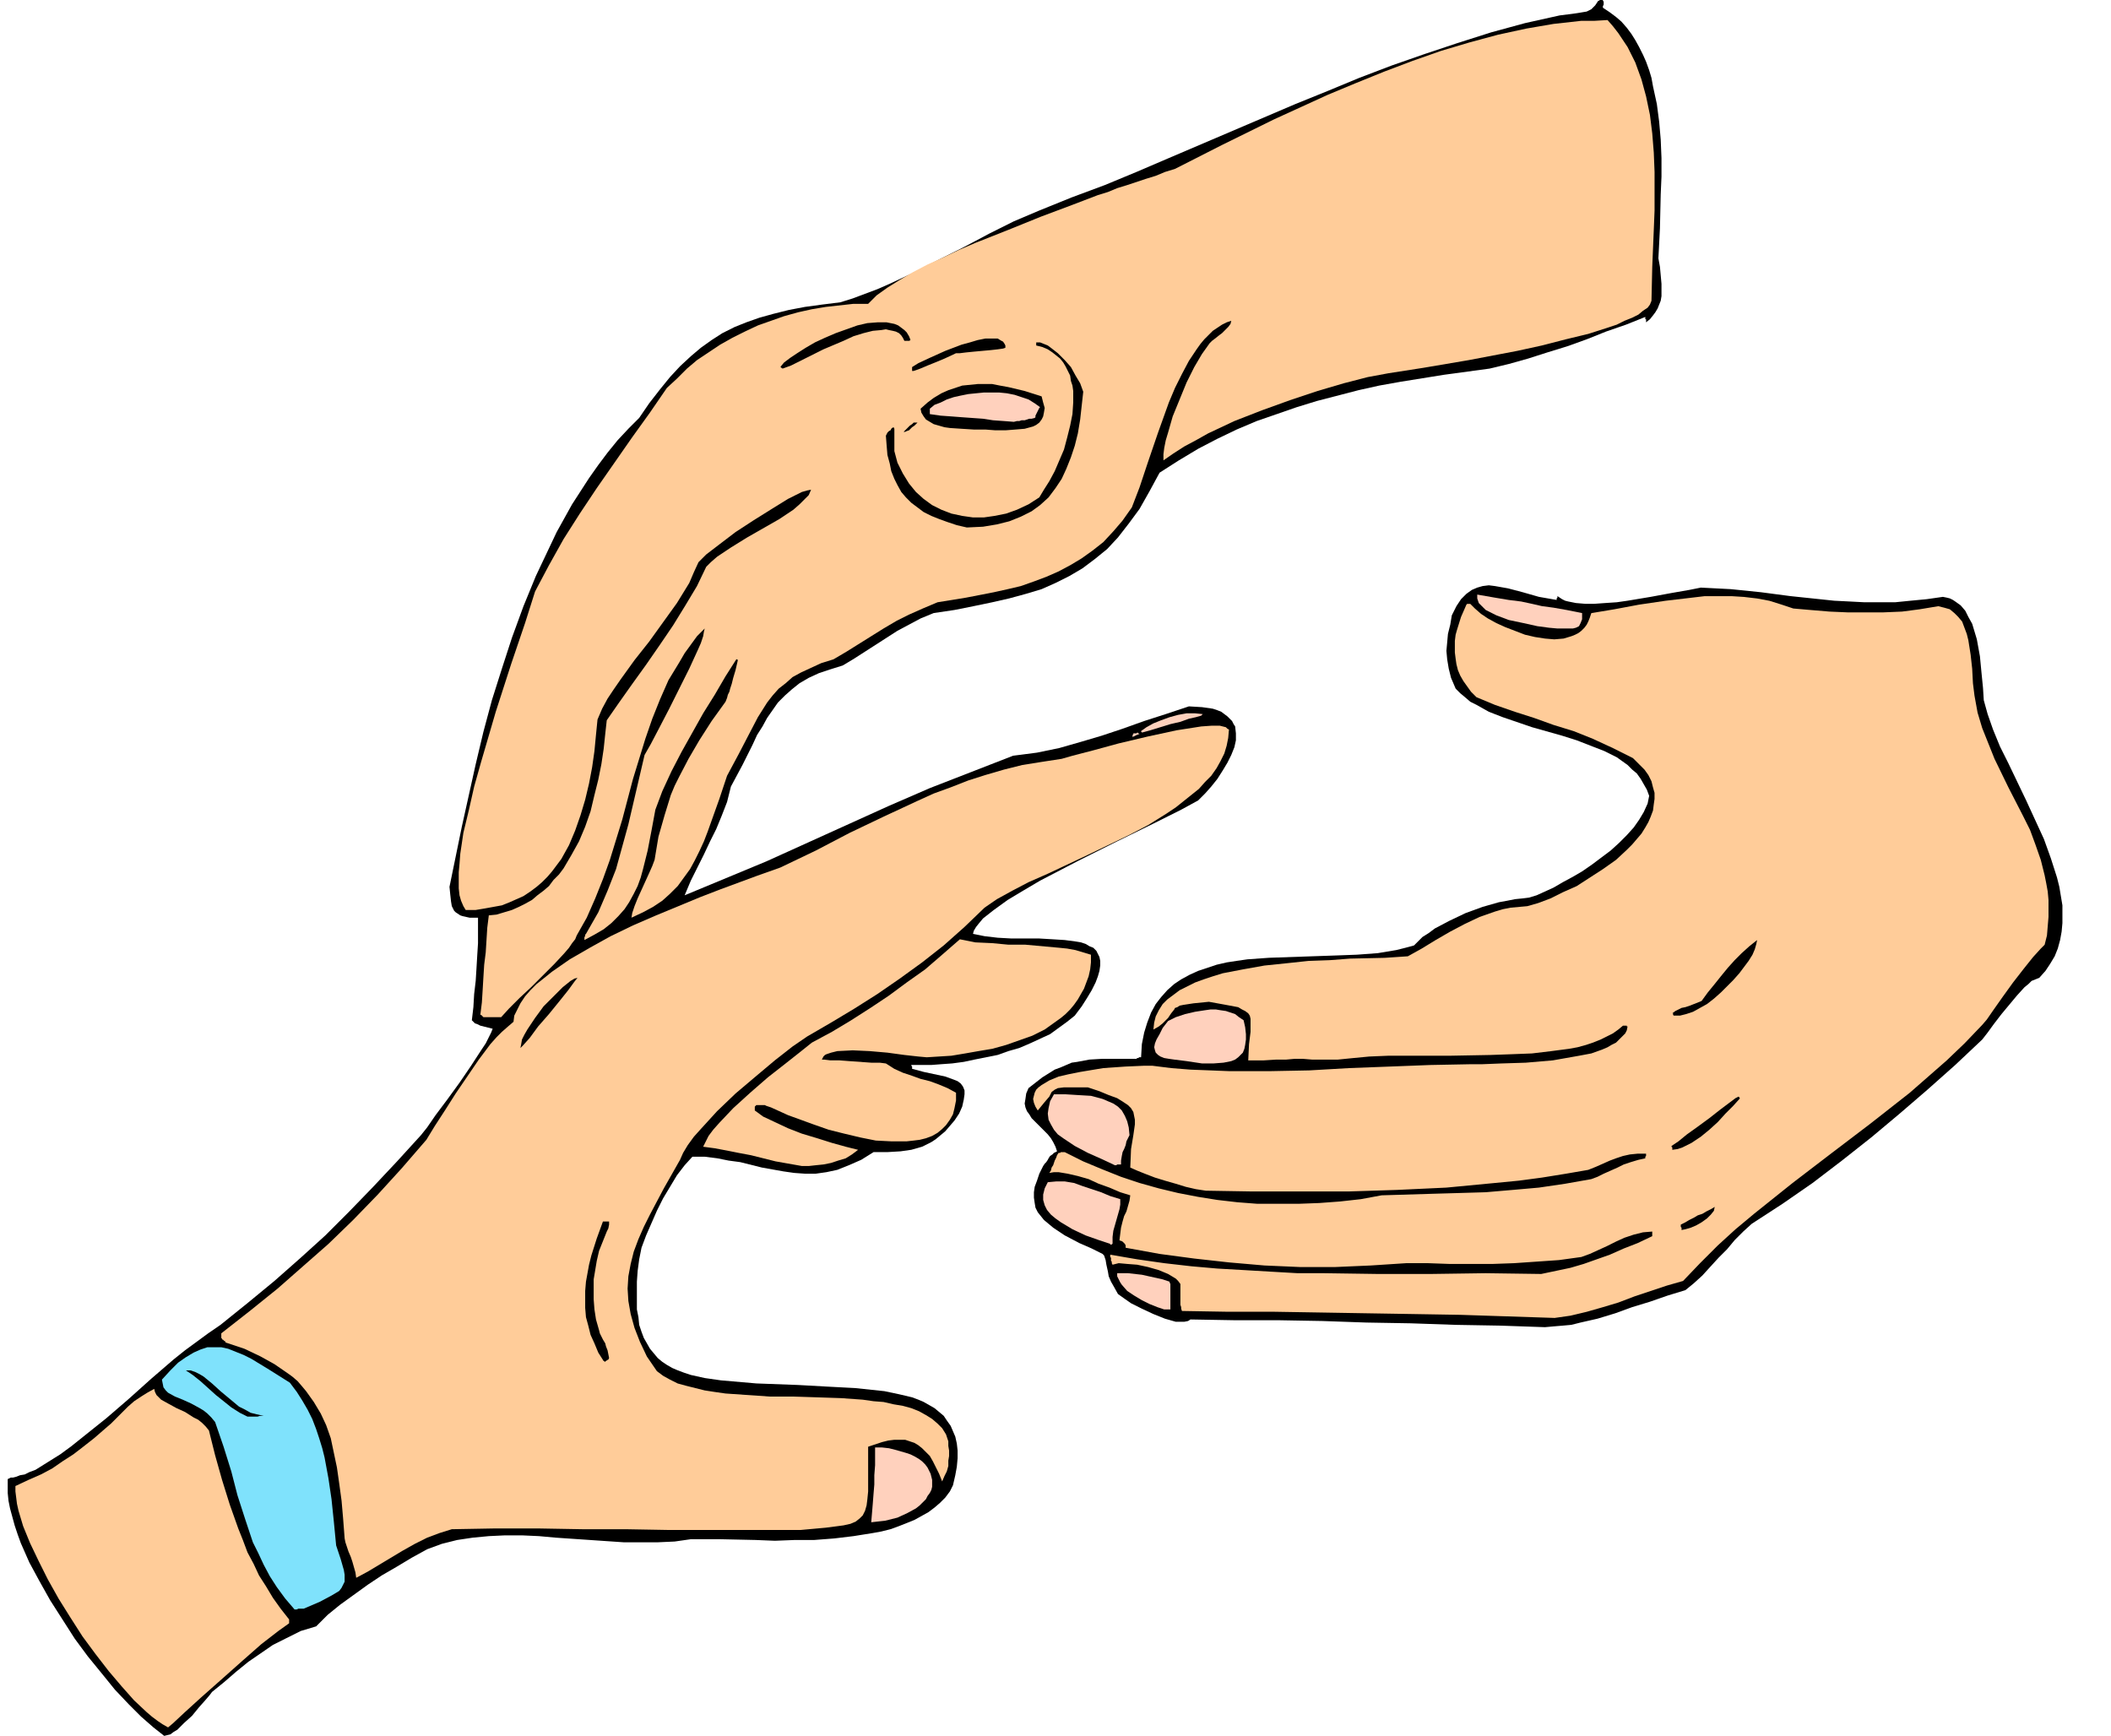
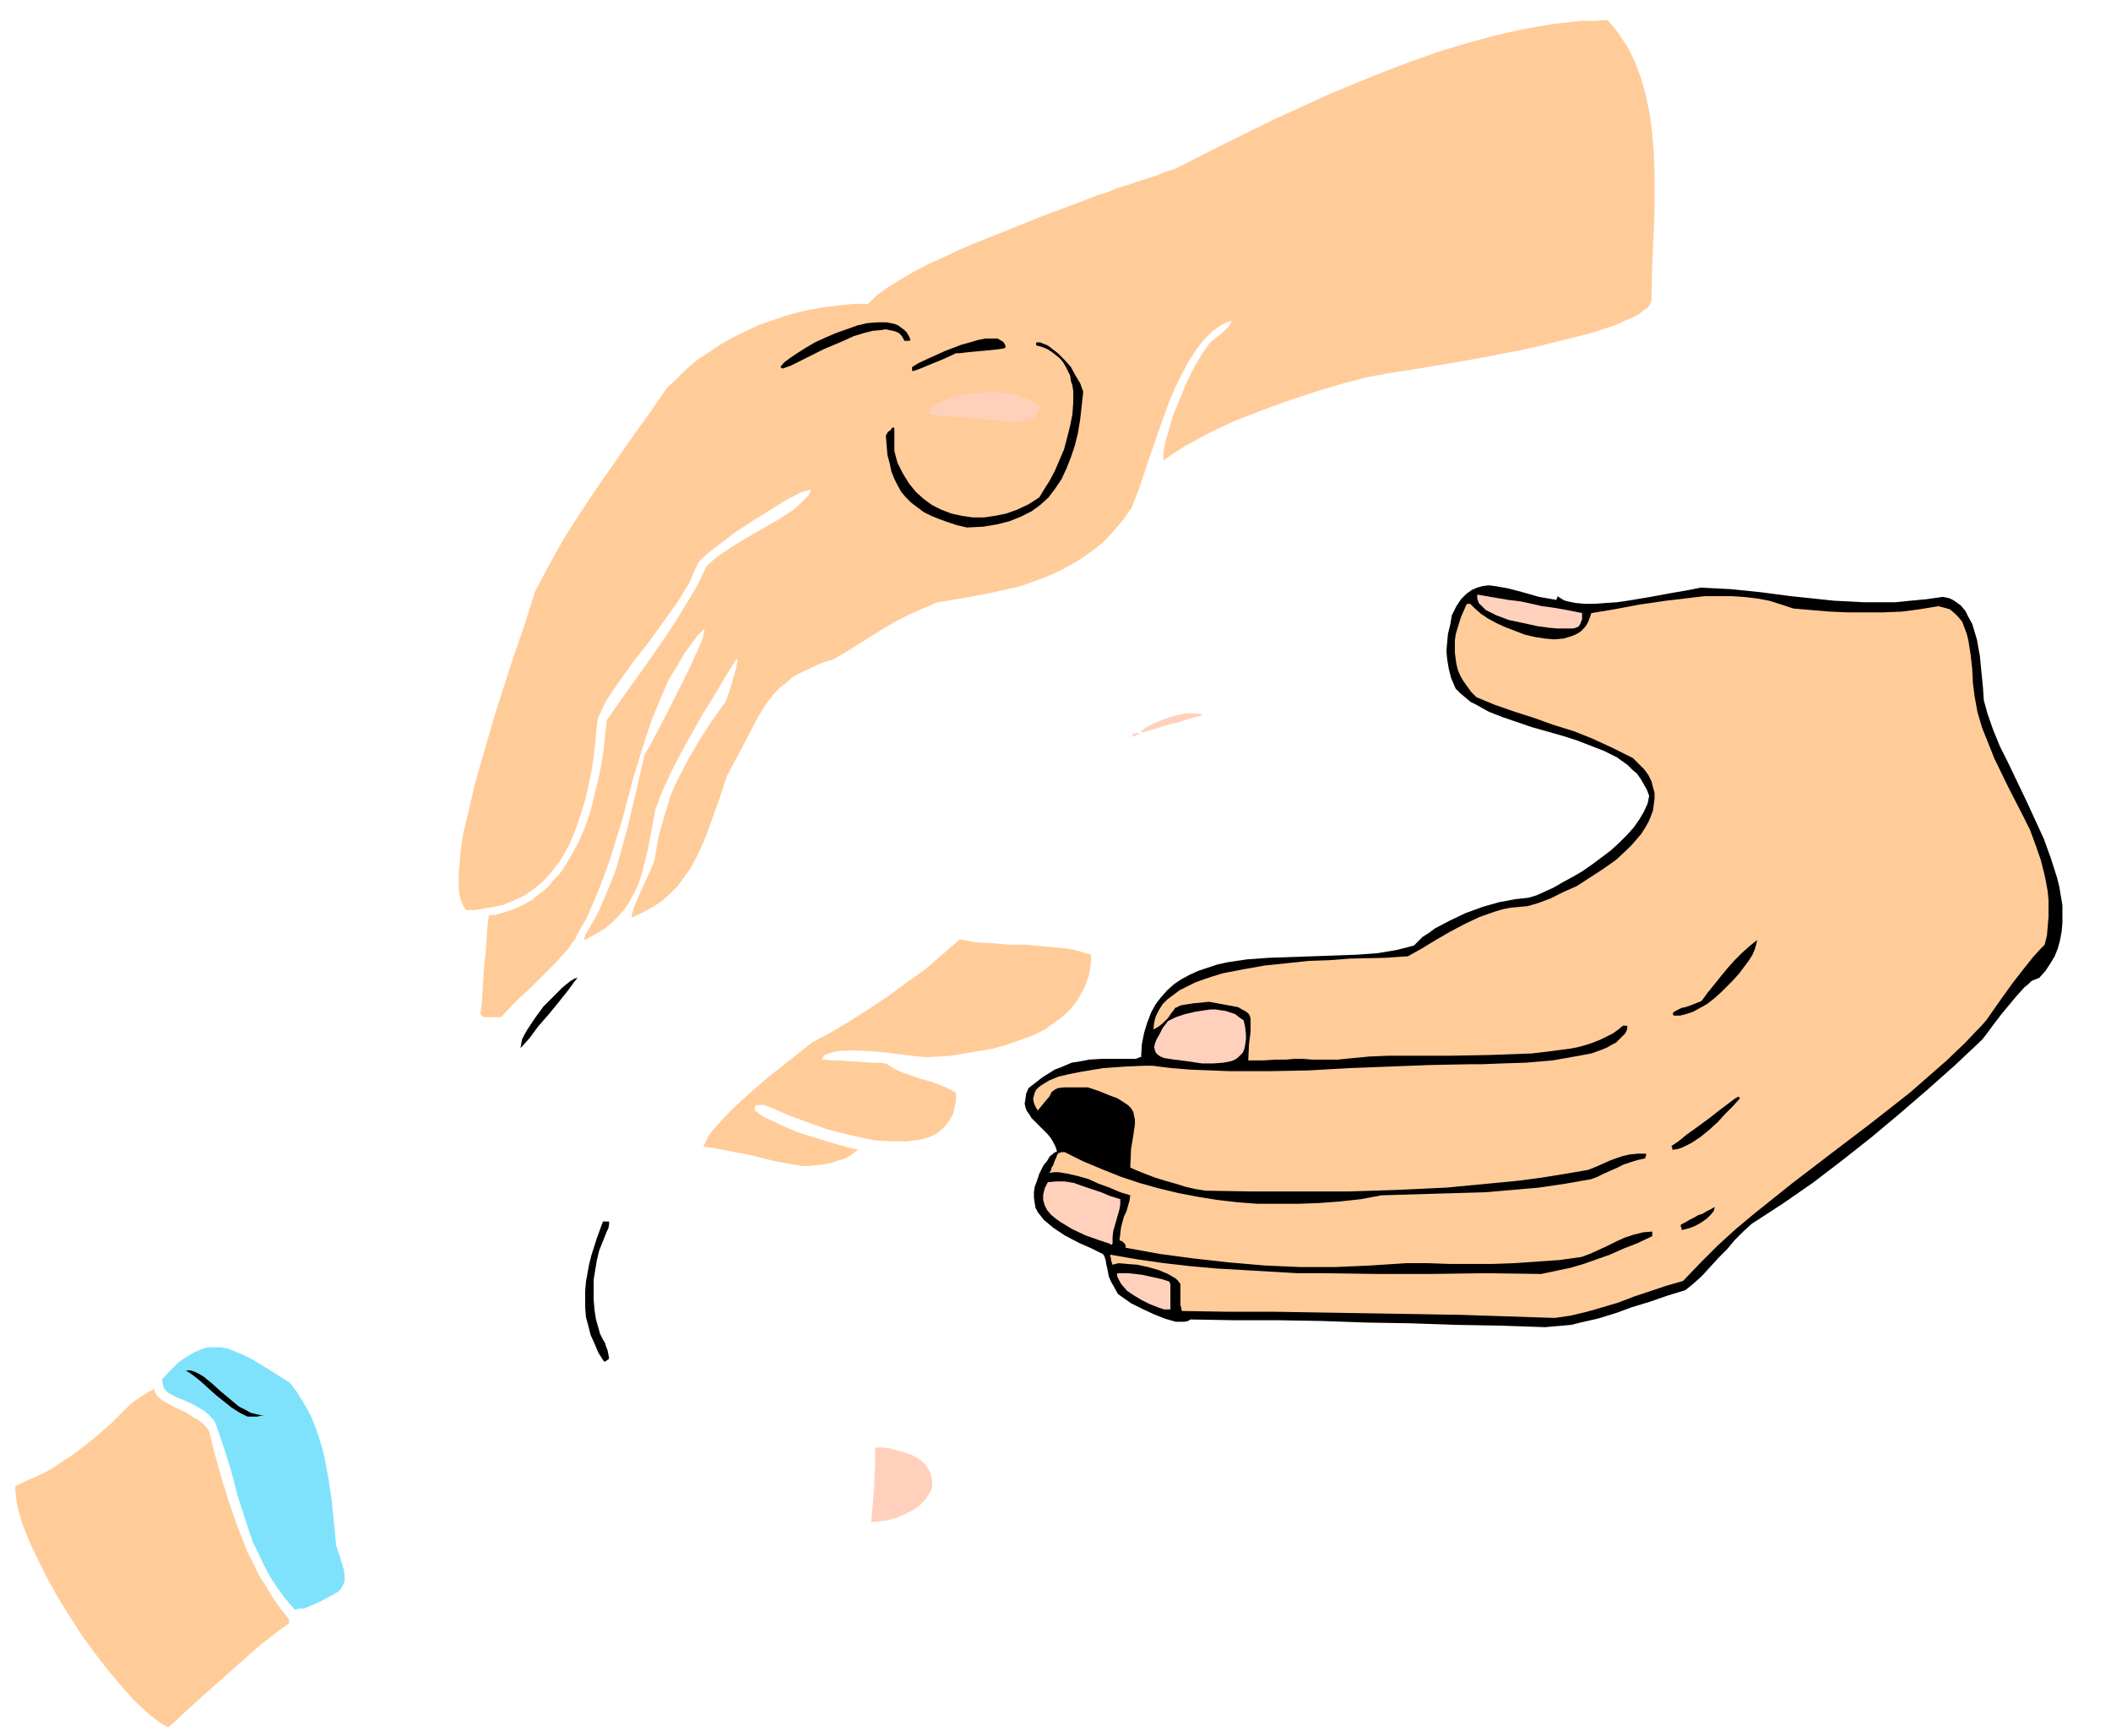
<svg xmlns="http://www.w3.org/2000/svg" fill-rule="evenodd" height="7.499in" preserveAspectRatio="none" stroke-linecap="round" viewBox="0 0 2738 2251" width="9.119in">
  <style>.brush1{fill:#000}.pen1{stroke:none}.brush2{fill:#fc9}.brush4{fill:#ffd1bd}</style>
-   <path class="pen1 brush1" d="m213 2251-14-11-16-14-16-16-18-19-17-21-18-22-17-23-16-25-16-25-14-25-13-24-11-25-4-11-4-12-3-11-3-11-2-10-1-10v-18l2-1 2-1h3l4-1 5-2 6-1 6-3 8-3 16-10 16-10 15-11 15-12 30-24 29-25 29-26 29-25 15-12 15-11 15-11 16-11 36-29 34-28 34-30 32-29 31-31 31-32 31-33 31-34 8-10 11-16 15-20 16-22 15-22 13-20 6-9 4-8 3-6 2-5-4-1-4-1-4-1-4-1-4-2-3-1-2-2-2-2 2-17 1-17 2-17 1-16 1-17 1-16v-33h-11l-9-2-3-1-3-2-3-2-2-2-3-6-1-6-1-9-1-10 16-78 18-81 10-42 11-41 13-41 13-40 15-41 16-39 9-19 9-19 9-19 10-18 10-18 11-17 11-17 12-17 12-16 13-16 14-15 14-14 13-19 14-18 13-16 13-14 14-13 13-11 14-10 14-9 16-8 15-6 17-6 18-5 20-5 21-4 22-3 24-3 16-5 16-6 16-6 16-7 32-15 33-17 32-16 32-17 32-16 33-14 42-17 43-16 41-17 42-18 82-35 82-35 42-17 41-17 42-16 43-15 42-14 44-14 44-12 45-10 8-1 8-1 7-1 6-1 6-1 6-3 5-5 4-6h1l1-1h4v1l1 1v4l-1 2v2l9 6 8 6 7 6 7 8 6 8 5 8 5 9 5 10 4 9 4 11 3 10 2 11 5 23 3 23 2 23 1 24v24l-1 23-1 44-2 39 2 11 1 11 1 11v16l-1 6-2 5-2 5-3 5-3 4-4 5-5 4v-4h-1v-3l-25 10-26 9-25 10-25 9-26 8-25 8-25 7-25 6-59 8-56 9-28 5-27 6-27 7-27 7-26 8-26 9-26 9-26 11-25 12-25 13-25 15-25 16-13 24-13 23-14 19-14 18-14 15-16 13-16 12-17 10-18 9-18 8-20 6-22 6-22 5-24 5-25 5-27 4-17 7-15 8-15 8-14 9-14 9-14 9-14 9-15 9-16 5-15 5-13 6-12 7-10 8-9 8-9 9-7 10-7 10-6 11-7 11-6 13-13 26-15 28-5 20-7 18-7 17-8 16-8 17-8 16-9 18-8 19 53-22 53-22 53-24 53-24 53-24 53-23 54-21 54-21 31-4 29-6 28-8 27-8 27-9 28-10 28-9 30-10 17 1 14 2 6 2 5 2 4 3 4 3 3 3 3 3 2 4 2 3 1 9v9l-2 9-4 10-5 10-6 10-7 11-8 10-8 9-9 9-22 12-36 18-47 23-50 25-25 13-25 13-22 13-20 12-18 13-14 11-5 6-4 5-3 5-1 4 15 3 17 2 18 1h36l17 1 16 1 15 2 6 1 6 2 5 3 5 2 4 4 2 4 2 4 1 5v6l-1 7-2 7-3 8-5 10-6 10-7 11-9 12-10 8-11 8-11 8-13 6-13 6-14 6-14 4-14 5-15 3-15 3-14 3-15 2-14 1-13 1h-26v1l1 1v3l15 4 14 3 14 3 11 4 5 2 4 3 3 4 2 5v5l-1 7-2 9-4 9-6 9-6 7-6 7-6 5-6 5-6 4-6 3-6 3-14 4-14 2-17 1h-18l-16 10-16 7-15 6-14 3-14 2h-14l-14-1-14-2-28-5-28-7-15-2-15-3-16-2h-16l-10 11-10 13-9 15-9 15-8 16-7 16-7 16-6 16-3 15-2 15-1 14v36l2 10 1 10 3 9 3 8 4 7 4 7 5 6 5 6 6 5 6 4 7 4 7 3 8 3 9 3 18 4 21 3 46 4 54 2 36 2 38 2 19 2 19 2 19 4 17 4 8 3 7 3 7 4 7 4 6 5 6 5 4 6 5 7 3 7 3 7 2 9 1 9v10l-1 11-2 11-3 13-4 8-6 8-7 7-7 6-8 6-9 5-9 5-10 4-10 4-11 4-12 3-11 2-25 4-25 3-26 2h-25l-26 1-25-1-46-1h-38l-21 3-22 1h-44l-44-3-44-3-22-2-22-1h-22l-21 1-21 2-20 3-20 5-19 7-20 11-20 12-19 11-18 12-18 13-18 13-16 13-15 15-20 6-18 9-18 9-16 11-16 11-16 13-15 13-16 13-3 4-6 7-8 9-9 11-10 9-9 9-5 3-4 3-4 1-4 1z" />
  <path class="pen1 brush2" d="m218 2240-7-4-6-4-8-6-7-6-16-15-16-18-17-20-17-22-17-23-16-25-15-24-14-25-12-24-11-23-9-22-6-20-2-9-1-8-1-8v-7l17-8 16-7 15-8 13-9 14-9 13-10 14-11 15-13 7-6 7-7 8-8 7-7 8-7 9-6 8-5 9-5 1 4 2 4 3 3 3 3 9 5 11 6 11 5 11 7 6 3 5 4 5 5 4 5 8 32 9 32 10 32 11 31 6 15 6 16 8 15 7 15 9 14 9 15 10 14 11 14v5l-14 10-22 17-25 22-27 24-26 23-22 20-15 14-6 5z" />
  <path class="pen1" style="fill:#7fe2fc" d="m382 2087-12-14-11-15-9-14-8-15-7-15-7-14-5-15-5-15-10-31-8-31-10-32-11-32-5-6-5-5-5-4-5-3-11-6-11-5-10-4-9-5-3-3-3-4-1-5-1-5 11-12 10-10 10-7 10-6 9-4 9-3h18l9 2 10 4 10 4 10 5 23 14 27 17 9 12 7 11 7 12 6 12 5 13 4 12 4 13 3 12 5 27 4 27 3 29 3 31 6 18 4 14 1 6v9l-2 4-2 4-3 4-5 3-5 3-15 8-21 9h-7l-2 1h-3z" />
-   <path class="pen1 brush2" d="m462 2046-1-7-2-7-2-7-2-6-3-7-2-6-2-6-1-5-2-26-2-23-3-22-3-21-4-19-4-19-6-17-7-15-9-15-10-14-5-6-6-7-7-6-7-5-16-11-18-10-21-10-24-8-1-1v-1h-1l-1-1-1-1h-1v-1l-1-1v-6l37-29 36-29 33-29 33-29 32-31 32-33 31-34 32-37 11-18 13-20 14-22 15-22 15-22 15-20 8-9 7-7 8-7 7-6 1-8 4-8 4-8 6-9 7-8 8-8 10-8 10-8 23-16 26-15 27-15 29-14 30-13 29-12 29-12 26-10 46-17 31-11 46-22 44-23 44-21 43-20 22-10 22-8 23-9 22-7 24-7 24-6 25-4 26-4 14-4 27-7 33-9 38-9 37-8 32-5 14-1h10l4 1 4 1 2 2 2 1-1 11-2 10-3 10-5 10-5 9-7 10-8 8-8 9-10 8-10 8-10 8-12 8-24 15-25 13-54 26-51 24-25 11-21 11-20 11-16 11-26 25-27 24-28 22-29 21-29 20-30 19-30 18-31 18-19 13-23 18-25 21-26 22-24 23-21 23-9 10-8 11-6 10-4 9-21 37-18 34-8 16-7 16-6 16-4 16-3 16-1 16 1 16 3 17 5 18 7 18 9 19 13 19 8 6 9 5 10 5 11 3 12 3 12 3 13 2 14 2 29 2 29 2h31l31 1 30 1 28 2 14 2 13 1 13 3 12 2 11 3 10 4 9 5 8 5 7 6 6 6 5 8 3 9v6l1 6v7l-1 6v7l-2 7-3 6-3 7-4-10-4-8-4-8-4-7-5-5-5-5-5-4-5-3-6-2-6-2h-14l-8 1-8 2-9 3-9 3v58l-1 10-1 8-2 7-3 6-4 4-5 4-7 3-9 2-23 3-33 3H868l-57-1h-56l-57-1h-56l-56 1-16 5-16 6-16 8-16 9-15 9-15 9-15 9-15 8z" />
  <path class="pen1 brush4" d="m1130 1974 1-12 1-12 1-13 1-12v-12l1-13v-23h9l9 1 8 2 7 2 7 2 6 2 6 3 5 3 4 3 4 4 3 4 2 4 2 4 1 4 1 4v9l-1 4-2 4-3 4-2 4-4 4-4 4-5 4-11 6-13 6-16 4-18 2z" />
  <path class="pen1 brush1" d="m321 1837-10-5-11-7-10-8-10-8-10-9-10-9-10-8-9-6h6l6 2 6 3 5 3 11 9 11 10 12 10 12 10 8 4 7 4 8 2 9 2h-5l-3 1h-13zm462-72-7-11-5-12-5-11-3-12-3-11-1-12v-22l1-12 2-11 2-11 3-12 7-22 8-22h8v4l-1 5-2 4-2 5-2 5-2 5-2 5-2 5-3 13-2 12-2 12v26l1 13 2 13 4 14 1 4 2 4 2 4 3 5 1 4 2 5 1 5 1 5-1 2-2 1-1 1h-1v1h-1v-1h-1zm1221-44-58-2-58-1-58-2-58-1-57-2-57-1h-57l-57-1-3 2-5 1h-11l-14-4-15-6-15-7-14-7-10-7-7-5-5-9-4-7-3-7-1-6-2-9-1-6-1-3-1-3-2-2-4-2-10-5-16-7-19-10-15-10-6-5-6-5-4-5-4-5-3-6-1-6-1-7v-7l1-7 3-8 3-9 5-10 2-3 2-2 2-3 1-2 2-3 3-2 2-2 4-2-2-6-3-6-3-5-4-5-9-9-8-8-4-4-3-5-3-4-2-5-1-5 1-6 1-7 3-7 18-14 16-10 8-3 7-3 7-3 7-1 16-3 17-1h44l1-1h2v-1h3l1-17 3-15 4-13 5-13 6-11 7-9 8-9 9-8 9-6 11-6 11-5 12-4 12-4 13-3 13-2 14-2 28-2 29-1 29-1 29-1 27-1 27-2 12-2 12-2 12-3 11-3 5-5 6-6 8-5 8-6 19-10 21-10 22-8 21-6 11-2 10-2 10-1 8-1 10-3 11-5 11-5 12-7 13-7 12-7 13-9 12-9 12-9 11-10 10-10 9-10 7-10 6-10 5-11 2-10-3-8-4-7-4-7-5-7-6-5-6-6-7-5-7-5-16-8-18-7-18-7-19-6-39-11-38-13-18-7-16-9-8-4-7-6-6-5-6-6-6-14-3-12-2-12-1-11 1-11 1-11 3-12 2-12 6-12 6-9 7-7 7-5 7-3 7-2 8-1 8 1 17 3 19 5 21 6 23 4v-2l1-1v-2l3 2 3 2 4 2 4 1 10 2 12 1h12l14-1 15-1 14-2 30-5 27-5 23-4 15-3 39 2 39 4 38 5 38 4 19 2 20 1 19 1h40l20-2 21-2 21-3 5 1 4 1 4 2 3 2 7 5 6 7 4 8 5 9 3 10 3 10 4 22 2 21 2 20 1 16 5 18 7 20 9 22 11 22 23 48 23 50 9 25 8 25 3 12 2 12 2 12v23l-1 11-2 11-3 11-4 10-6 10-6 9-8 9-5 2-5 2-4 4-5 4-10 11-10 12-10 12-10 13-8 11-7 9-35 33-36 32-36 31-37 31-38 30-38 29-39 27-40 26-11 10-11 11-10 12-11 11-11 12-10 11-11 10-11 9-23 7-23 8-23 7-22 8-23 7-22 5-12 3-11 1-12 1-11 1z" />
  <path class="pen1 brush2" d="m2016 1709-61-2-61-2-60-1-61-1-60-1-61-1h-60l-59-1-1-3v-2l-1-3v-27l-3-4-3-3-5-3-5-3-12-5-14-4-14-3-13-1-11-1-8 2-1-2v-2l-1-1v-4l-1-1v-3l35 6 35 5 35 4 34 3 35 2 34 2 35 2h34l70 1h69l71-1 72 1 19-4 19-4 17-5 17-6 17-6 18-8 18-7 19-9v-6l-12 1-12 3-12 4-11 5-12 6-11 5-11 5-11 4-29 4-29 2-29 2-28 1h-56l-28-1h-28l-46 3-46 2h-46l-46-2-46-4-45-5-45-6-44-8v-3l-1-2-1-1-1-1-1-1-2-1h-1l-1-1 1-8 1-8 2-8 2-7 3-6 2-7 2-7 1-7-13-4-14-6-14-5-13-6-14-4-13-3-6-1-6-1h-6l-6 1 2-3 1-4 2-3 1-3 1-3 2-4 1-3 2-3h2l1-1h5l24 12 24 10 25 10 24 8 25 7 25 6 26 5 25 4 26 3 26 2h53l27-1 27-2 27-3 27-5 33-1 33-1 35-1 34-1 35-3 34-3 34-5 34-6 8-3 8-4 9-4 9-4 8-4 9-3 10-3 9-2v-2l1-1v-3h-11l-10 1-9 2-9 3-8 3-9 4-9 4-10 4-29 5-31 5-30 4-31 3-63 6-64 3-63 2h-125l-60-1-13-2-13-3-13-4-14-4-13-4-13-5-10-4-9-4 1-24 3-18 1-7 1-7v-6l-1-5-1-5-3-5-4-4-6-4-8-5-11-4-12-5-15-5h-31l-8 1-4 2-4 3-3 6-6 7-9 11-3-5-2-5-1-5 1-4 1-4 2-4 3-3 4-3 10-6 12-5 13-3 15-3 30-5 29-2 23-1h12l24 3 25 2 26 1 25 1h51l52-1 52-3 53-2 52-2 52-1h15l25-1 32-1 35-3 17-3 17-3 16-3 14-5 7-3 5-3 6-3 4-4 4-4 4-4 2-4 1-5h-1v-1h-5l-6 5-7 5-8 4-8 4-10 4-9 3-11 3-11 2-23 3-25 3-26 1-28 1-54 1h-79l-24 1-21 2-20 2h-33l-12-1h-11l-11 1h-13l-16 1h-20l1-21 2-16v-17l-1-4-2-3-4-3-4-2-5-3-16-3-22-4-20 2-13 2-5 1-3 2-3 1-1 2-4 5-4 6-3 3-4 4-5 4-7 4 1-9 2-8 4-8 5-8 6-6 8-6 8-6 10-5 10-5 11-4 12-4 13-4 26-5 28-5 29-3 28-3 28-1 26-2 45-1 30-2 18-10 18-11 19-11 19-10 19-9 20-7 10-3 10-2 11-1 11-1 14-4 16-6 16-8 18-8 17-11 17-11 17-12 14-13 7-7 6-7 6-7 5-8 4-7 3-7 3-8 1-8 1-7v-8l-2-7-2-8-4-8-5-7-7-7-8-8-26-13-26-12-25-10-26-8-25-9-25-8-26-9-24-10-7-7-5-7-5-7-4-7-3-7-2-8-1-7-1-8v-15l1-8 2-7 5-16 7-16 1-1h4l6 6 8 7 9 6 11 6 11 5 13 5 13 5 13 3 13 2 12 1 12-1 10-3 5-2 4-2 4-3 4-4 3-4 2-4 2-5 2-6 30-5 32-6 34-5 34-4 17-2h35l16 1 17 2 16 3 16 5 15 5 23 2 24 2 23 1h47l24-1 23-3 24-4 8 2 7 2 6 5 5 5 5 6 3 8 3 8 2 8 3 19 2 18 1 19 2 16 4 22 6 20 8 20 8 20 18 37 19 37 9 18 7 19 7 20 5 20 2 10 2 11 1 11v22l-1 12-1 12-3 12-5 5-10 11-12 15-14 18-13 18-12 17-9 13-6 7-23 24-23 22-24 21-24 21-51 40-50 38-51 39-50 40-24 20-23 21-23 23-22 23-21 6-21 7-21 7-21 8-20 6-21 6-21 5-21 3z" />
  <path class="pen1 brush4" d="m1510 1698-9-3-10-4-10-5-10-6-9-6-7-8-2-3-2-4-2-4v-4h14l9 1 9 1 9 2 9 2 9 2 9 3v1l1 2v33h-8zm-70-85-15-5-17-6-17-8-15-9-7-5-6-5-5-6-3-6-2-7v-7l2-8 4-8 11-1h11l12 2 11 4 12 4 12 4 12 5 13 4v7l-1 6-2 7-2 7-2 7-2 7-1 8v9h-1v1h-2v-1z" />
  <path class="pen1 brush1" d="M2181 1595v-3l-1-1v-3l6-3 5-3 6-3 5-3 6-2 5-3 6-3 5-3-1 5-4 5-5 5-7 5-7 4-7 3-7 2-5 1z" />
  <path class="pen1 brush2" d="m1040 1512-17-3-17-3-16-4-16-4-16-3-15-3-16-3-15-2 3-6 4-8 6-8 8-9 18-19 22-20 23-20 23-18 19-15 15-12 26-14 25-15 25-16 24-16 23-17 24-17 22-19 23-20 20 4 22 1 21 2h22l22 2 22 2 10 1 11 2 10 3 10 3v10l-1 9-2 9-3 8-3 8-4 7-4 7-5 7-5 6-6 6-6 5-7 5-14 10-16 8-17 6-17 6-18 5-18 3-17 3-18 3-16 1-16 1-11-1-18-2-22-3-23-2-22-1-20 1-8 2-6 2-2 1-2 2-1 2-1 2h3l8 1h12l13 1 14 1 14 1h11l8 1 11 7 11 5 12 4 11 4 12 3 11 4 12 5 11 6v10l-2 10-2 8-4 7-5 7-5 5-6 5-7 4-8 3-8 2-8 1-9 1h-20l-20-1-20-4-21-5-20-5-20-7-33-12-22-10-3-1-3-1-2-1h-11l-1 1-1 1v5l11 8 15 7 17 8 18 7 20 6 19 6 18 5 16 4-8 6-8 5-10 3-9 3-10 2-10 1-9 1h-9z" />
-   <path class="pen1 brush4" d="m1446 1511-17-8-18-8-17-9-15-10-7-5-5-6-4-7-3-6-1-8 1-7 2-9 5-9h15l16 1 17 1 15 4 7 3 7 3 6 4 5 5 4 7 3 7 2 8 1 10-2 4-2 4-1 5-2 5-2 4-1 5-1 6v5h-5l-1 1h-2z" />
  <path class="pen1 brush1" d="M2169 1491v-3l-1-1v-1l9-6 11-9 14-10 15-11 14-11 12-9 8-6 4-2 1 1v1h1l-9 10-10 10-10 11-11 10-11 9-12 8-6 3-6 3-6 2-7 1z" />
  <path class="pen1 brush4" d="m1559 1379-20-3-16-2-7-1-6-1-5-2-3-2-3-3-1-3-1-4 1-5 2-5 4-7 4-8 7-9 10-5 12-4 13-3 13-2 7-1h7l6 1 7 1 6 2 6 2 5 4 6 4 2 9 1 9v7l-1 7-1 5-2 5-3 3-3 3-4 3-5 2-5 1-5 1-13 1h-15z" />
  <path class="pen1 brush1" d="m675 1359 1-5 1-6 3-6 4-7 10-15 11-15 13-13 12-12 5-4 5-4 5-3 4-1-4 5-8 11-12 15-13 16-14 16-11 15-9 10-3 3z" />
  <path class="pen1 brush2" d="m627 1319-1-1-1-1-1-1h-1l2-16 1-16 1-17 1-16 2-16 1-16 1-16 2-16 10-1 10-3 10-3 9-4 8-4 9-5 7-6 8-6 7-6 6-8 7-7 6-8 10-17 10-18 8-19 7-20 5-21 5-20 4-20 3-20 2-19 2-18 16-23 17-24 18-25 18-26 17-25 16-26 15-25 12-25 6-6 8-7 9-6 9-6 21-13 21-12 21-12 18-12 8-7 6-6 6-6 3-7-5 1-7 2-8 4-10 5-21 13-24 15-23 15-21 16-17 13-10 10-6 13-6 14-8 13-8 13-18 25-18 25-19 24-18 25-9 13-8 12-7 13-6 14-2 20-2 21-3 21-4 21-5 21-6 20-7 20-8 19-5 9-5 9-6 8-6 8-6 7-7 7-7 6-8 6-9 6-9 4-9 4-10 4-11 2-11 2-12 2h-13l-3-5-3-7-2-7-1-9v-21l1-11 1-13 4-27 7-29 7-31 9-32 19-65 20-62 18-53 13-41 18-34 19-34 21-33 22-33 23-33 23-33 23-32 22-32 13-12 13-13 13-11 15-10 15-10 16-9 16-8 17-8 17-6 17-6 18-5 18-4 18-3 18-2 18-2h19l11-11 14-10 16-10 17-10 19-10 20-9 21-10 21-9 43-17 42-17 40-15 34-13 13-4 12-5 13-4 12-4 12-4 13-4 12-5 13-4 61-31 67-33 35-16 35-16 36-15 37-15 37-14 37-13 37-11 37-10 37-8 35-6 18-2 18-2h17l17-1 7 8 7 9 6 9 6 9 5 10 5 10 4 11 4 11 6 22 5 24 3 24 2 25 1 25v50l-1 25-2 48-1 44-2 5-3 4-6 4-6 5-8 4-10 4-10 5-12 4-25 8-29 7-31 8-32 7-63 12-59 10-45 7-27 5-31 8-34 10-36 12-36 13-36 14-34 16-16 9-15 8-14 9-13 9v-8l1-8 2-10 3-10 6-21 9-22 9-22 10-20 10-17 10-14 3-3 4-3 5-4 4-3 4-4 4-4 3-4 1-4-6 2-6 3-6 4-6 4-5 5-6 6-5 6-5 7-10 15-9 17-9 18-8 19-14 39-13 38-11 33-10 26-12 17-12 14-13 14-14 11-14 10-15 9-15 8-16 7-16 6-17 6-17 4-18 4-36 7-37 6-19 8-18 8-16 8-17 10-16 10-16 10-16 10-17 10-16 5-13 6-13 6-11 6-9 8-9 7-8 9-7 9-12 19-12 23-13 25-15 28-10 30-10 28-5 14-5 13-6 13-6 12-6 11-8 11-8 11-10 10-10 9-12 8-13 7-15 7 1-6 3-9 4-10 5-11 5-11 5-11 4-9 3-8 5-30 8-28 4-13 4-13 5-12 6-12 12-23 14-24 16-25 18-25 2-5 1-4 2-4 1-4 2-6 2-8 3-10 3-13-1-1h-1l-14 22-14 24-15 24-14 25-14 25-13 25-12 26-9 24-5 27-5 26-3 12-3 12-3 11-4 11-5 10-6 11-6 9-8 9-9 9-10 8-12 7-13 7v-4l1-1v-2l1-1 8-14 8-14 6-14 6-14 11-28 8-29 8-29 7-30 7-30 7-30 8-14 11-21 13-25 13-26 13-26 11-24 4-9 3-9 1-6 1-4-10 10-8 11-8 11-7 12-14 23-11 25-10 25-9 26-8 26-8 26-14 53-16 52-9 25-10 25-11 25-13 23-2 5-4 5-4 6-6 7-13 14-15 15-15 15-15 14-14 14-10 11h-23z" />
  <path class="pen1 brush1" d="m2171 1317-1-1v-2h-1l4-3 4-2 4-2 5-1 6-2 5-2 5-2 5-2 8-11 9-11 8-10 9-11 9-10 9-9 10-9 10-8-1 5-2 7-3 7-5 8-6 8-6 8-8 9-8 8-8 8-9 8-9 7-9 5-9 5-9 3-8 2h-8z" />
  <path class="pen1 brush4" d="M1469 956v-3l1-1v-1h4l1-1h1v1h1l1 1h-1l-2 1h-1l-1 1h-1l-1 1h-1l-1 1zm12-6v-1h-1v-1l7-5 9-5 10-4 11-4 11-3 11-2h11l10 1-2 2-7 2-9 2-11 4-13 3-13 4-13 4-11 3zm539-135-11-1-15-2-18-4-19-4-8-3-8-3-8-4-6-3-5-5-4-4-1-3-1-3v-5l23 4 18 3 16 2 14 3 13 3 15 2 17 3 20 4v8l-2 5-2 4-4 2-4 1h-20z" />
  <path class="pen1 brush1" d="m1254 684-13-3-12-4-11-4-10-4-10-5-8-6-8-6-7-7-6-7-5-9-4-8-4-10-2-10-3-11-1-12-1-13 1-2 1-2 1-1 1-1 2-1 1-2 1-1 2-1 1 2v29l4 15 7 14 8 13 9 11 10 9 11 8 12 6 13 5 14 3 14 2h14l14-2 15-3 14-5 15-7 14-9 6-10 7-11 7-13 6-14 6-14 4-15 4-16 3-15 1-15v-15l-1-7-2-6-1-7-3-6-3-6-3-5-4-5-5-4-5-4-6-4-7-3-8-2v-4h5l5 2 5 2 4 3 9 7 9 9 8 9 6 11 6 10 4 11-2 18-2 18-3 18-4 16-5 15-6 15-6 13-8 12-9 12-11 10-11 8-14 7-15 6-16 4-18 3-21 1z" />
-   <path class="pen1 brush1" d="m1172 560 2-2 2-2 2-2 2-2 3-2 2-2h5l-2 2-2 2-3 2-2 2-2 2-3 1-2 1h-2zm119-2-13-1h-15l-16-1-15-1-7-1-7-2-7-2-5-3-5-3-3-4-3-5-1-5 9-8 8-6 10-6 9-4 9-3 9-3 10-1 10-1h19l10 2 11 2 21 5 22 7 2 8 2 7-1 6-1 5-2 4-3 4-4 3-4 2-11 3-12 1-13 1h-13z" />
  <path class="pen1 brush4" d="m1315 547-13-1-14-1-13-2-14-1-14-1-13-1-14-1-14-2v-7l6-5 8-3 8-4 9-3 9-2 10-2 10-1 10-1h20l10 1 10 2 9 3 9 3 8 5 7 5-1 1-1 2-1 2-1 2-1 2-1 2v2l-1 1-4 1h-3l-3 1-3 1h-4l-3 1h-3l-4 1z" />
  <path class="pen1 brush1" d="M1183 481v-5l8-5 15-7 20-9 21-8 11-3 10-3 10-2h16l5 3 2 1 2 3 1 2v3l-3 1-7 1-9 1-11 1-11 1-10 1-8 1h-5l-15 7-12 5-10 4-7 3-5 2-3 1-3 1h-2zm-168-3-1-1h-1v-1h-1l5-6 8-6 9-6 11-7 12-7 13-6 14-6 14-5 14-5 13-3 13-1h12l5 1 5 1 5 2 4 3 4 3 3 3 3 5 2 5h-1v1h-7l-2-4-2-3-3-3-4-2-4-1-5-1-4-1-6 1-11 1-12 3-13 4-13 6-26 11-24 12-18 9-11 4z" />
</svg>